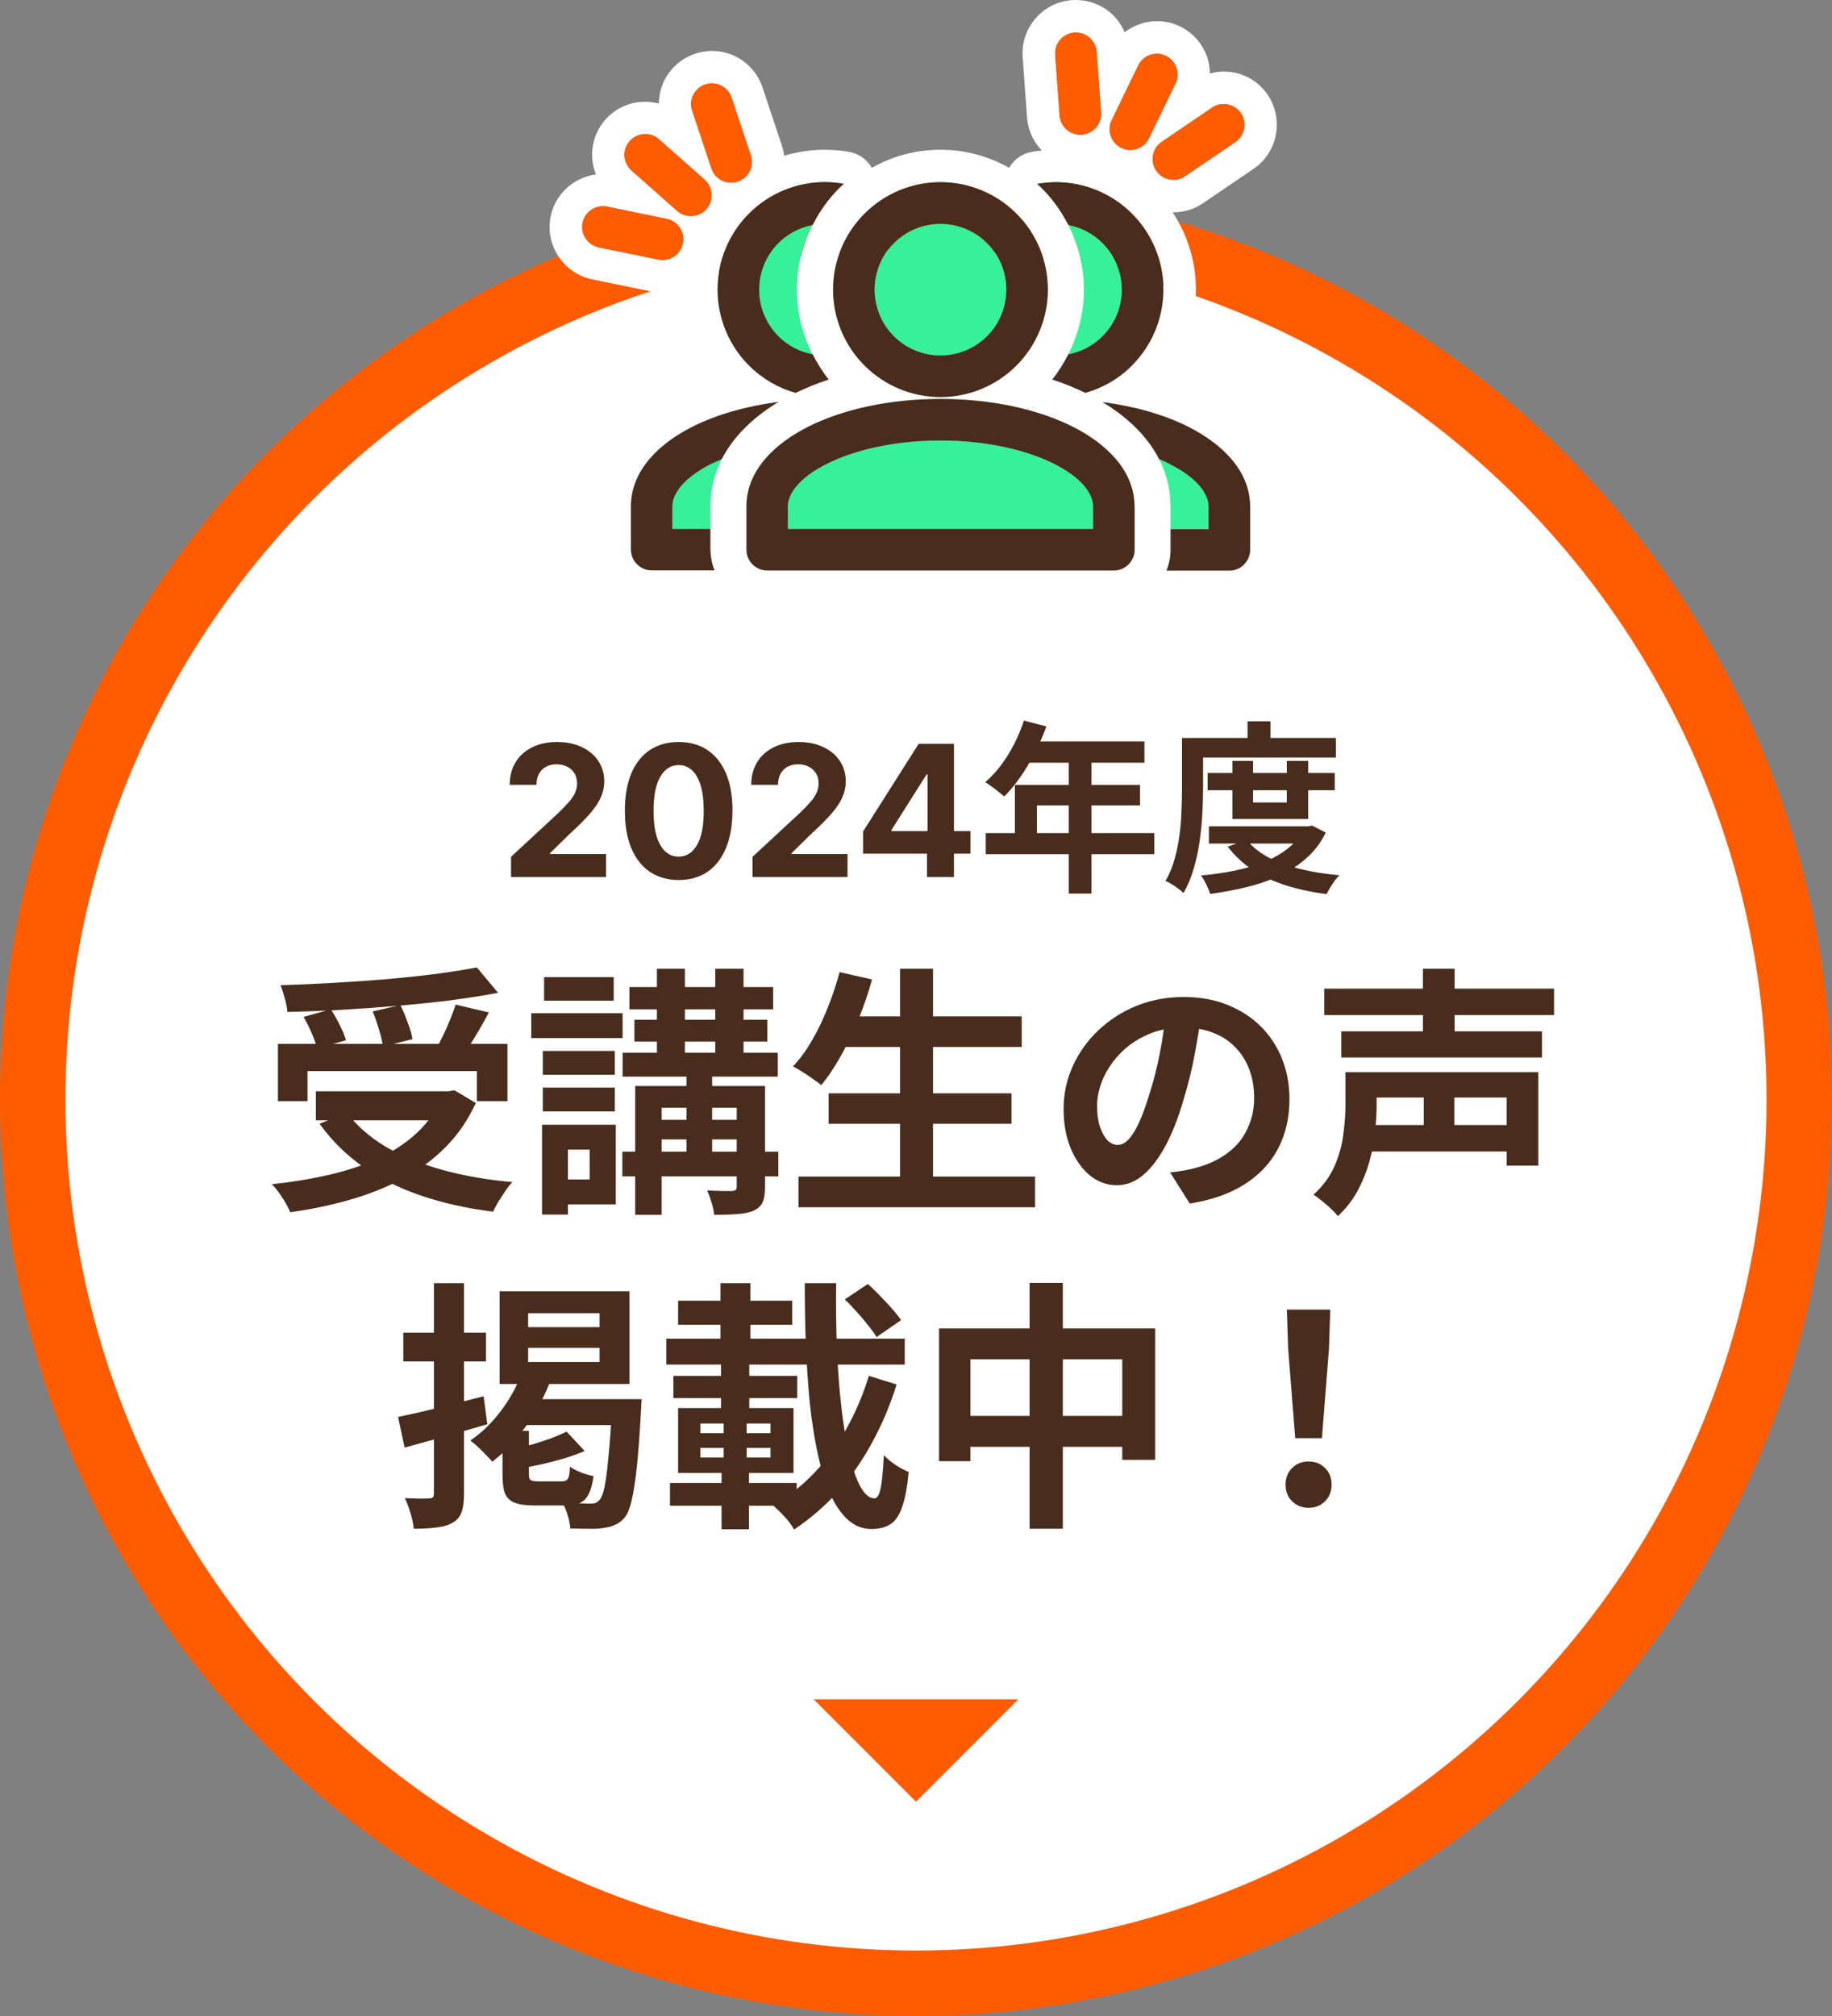
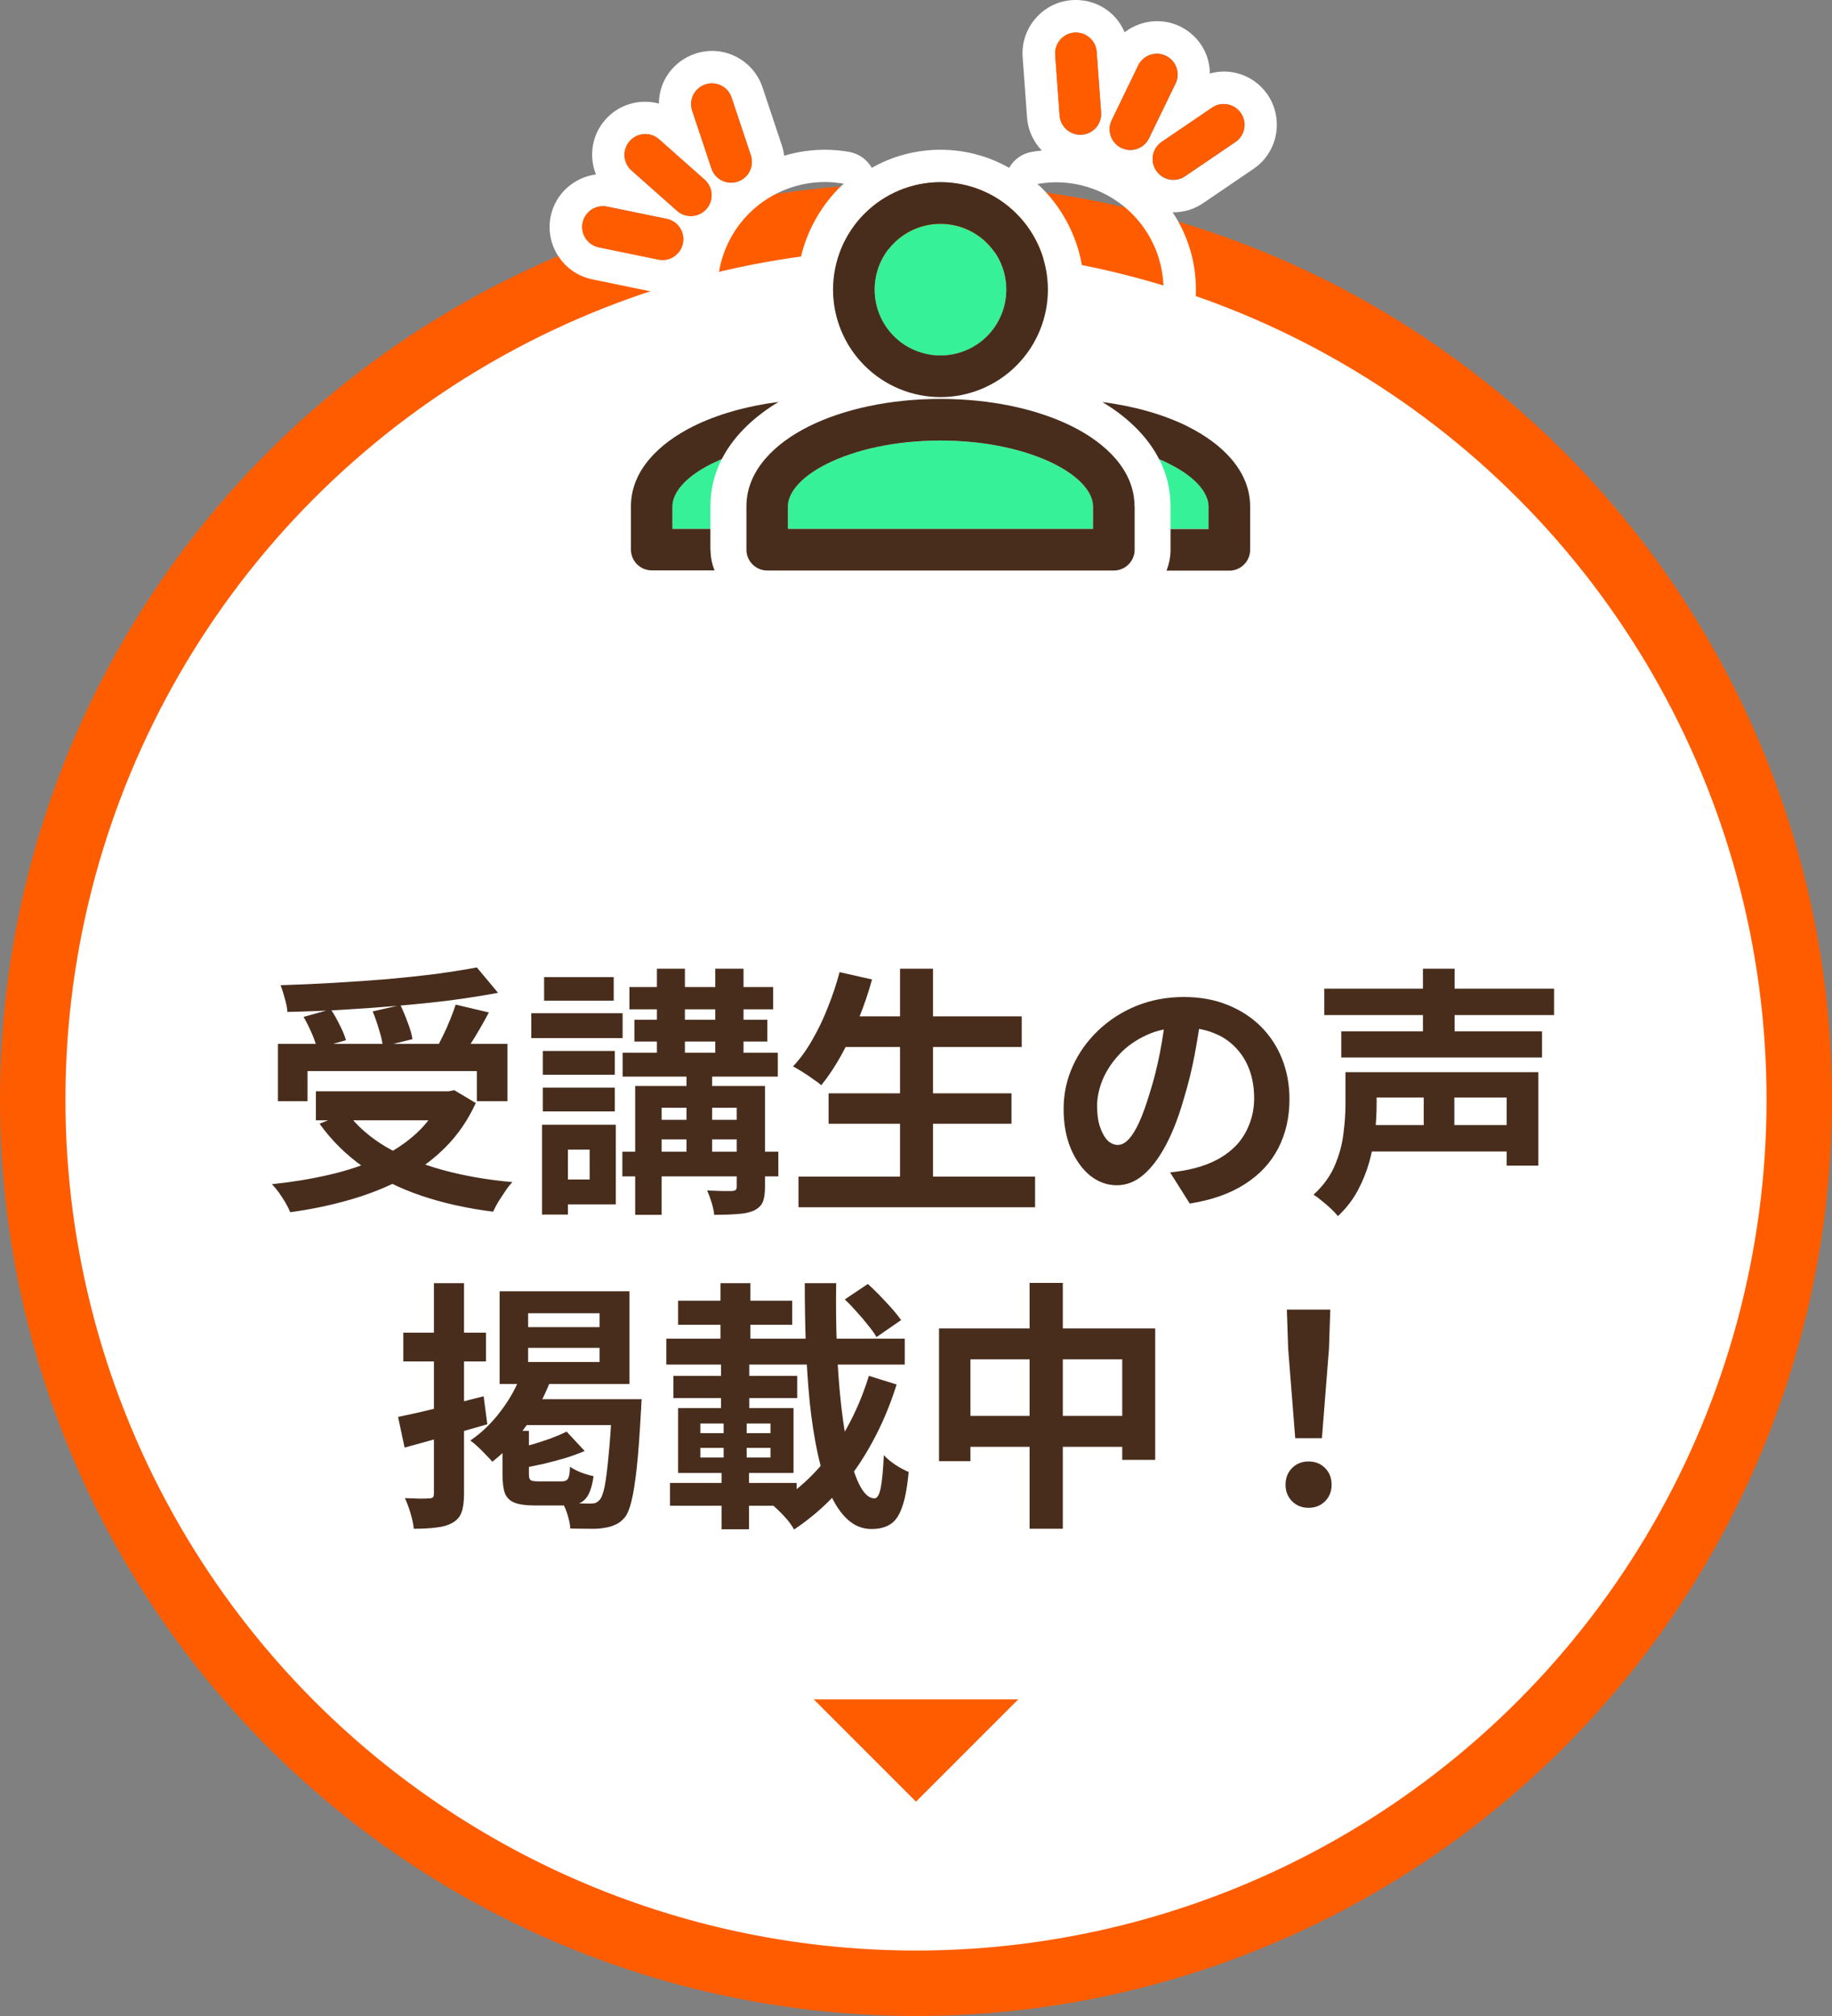
<svg xmlns="http://www.w3.org/2000/svg" width="140" height="154" viewBox="0 0 140 154" fill="none">
  <rect x="0" y="0" width="140" height="154" fill="#808080" stroke="none" />
  <circle cx="70" cy="84" r="67.5" fill="white" stroke="#FF5C00" stroke-width="5" />
  <path d="M21.24 79.74H38.78V84.12H36.44V81.82H23.5V84.12H21.24V79.74ZM24.14 83.36H34.68V85.58H24.14V83.36ZM36.44 73.9L38.06 75.84C36.927 76.053 35.7 76.247 34.38 76.42C33.073 76.58 31.713 76.72 30.3 76.84C28.9 76.96 27.493 77.06 26.08 77.14C24.667 77.22 23.293 77.273 21.96 77.3C21.947 77.007 21.88 76.66 21.76 76.26C21.653 75.86 21.547 75.527 21.44 75.26C22.76 75.22 24.107 75.16 25.48 75.08C26.867 75 28.22 74.907 29.54 74.8C30.873 74.68 32.127 74.547 33.3 74.4C34.473 74.24 35.52 74.073 36.44 73.9ZM23.2 77.68L25.28 77.1C25.52 77.46 25.747 77.86 25.96 78.3C26.187 78.74 26.347 79.127 26.44 79.46L24.22 80.1C24.153 79.767 24.02 79.373 23.82 78.92C23.62 78.467 23.413 78.053 23.2 77.68ZM28.48 77.26L30.6 76.78C30.8 77.193 30.987 77.64 31.16 78.12C31.347 78.6 31.467 79.02 31.52 79.38L29.26 79.94C29.22 79.58 29.12 79.147 28.96 78.64C28.813 78.133 28.653 77.673 28.48 77.26ZM34.82 76.74L37.36 77.34C37.133 77.767 36.9 78.187 36.66 78.6C36.42 79.013 36.18 79.407 35.94 79.78C35.7 80.14 35.48 80.46 35.28 80.74L33.3 80.18C33.487 79.847 33.673 79.487 33.86 79.1C34.06 78.7 34.24 78.293 34.4 77.88C34.573 77.467 34.713 77.087 34.82 76.74ZM33.8 83.36H34.3L34.72 83.28L36.36 84.26C35.76 85.567 34.98 86.7 34.02 87.66C33.073 88.607 31.98 89.407 30.74 90.06C29.5 90.713 28.153 91.247 26.7 91.66C25.26 92.073 23.753 92.387 22.18 92.6C22.1 92.4 21.98 92.16 21.82 91.88C21.66 91.613 21.487 91.347 21.3 91.08C21.113 90.827 20.94 90.62 20.78 90.46C22.313 90.3 23.773 90.06 25.16 89.74C26.547 89.42 27.807 89 28.94 88.48C30.073 87.947 31.053 87.293 31.88 86.52C32.707 85.747 33.347 84.827 33.8 83.76V83.36ZM26.52 85C27.267 86 28.253 86.867 29.48 87.6C30.72 88.32 32.153 88.907 33.78 89.36C35.42 89.813 37.213 90.127 39.16 90.3C38.987 90.473 38.807 90.7 38.62 90.98C38.433 91.26 38.253 91.533 38.08 91.8C37.92 92.08 37.787 92.333 37.68 92.56C35.68 92.307 33.853 91.9 32.2 91.34C30.547 90.78 29.067 90.047 27.76 89.14C26.453 88.22 25.34 87.12 24.42 85.84L26.52 85ZM48.1 75.4H59.08V77.1H48.1V75.4ZM47.58 80.42H59.44V82.24H47.58V80.42ZM47.56 87.98H59.48V89.86H47.56V87.98ZM49.6 85.54H57.6V87.04H49.6V85.54ZM48.48 77.9H58.64V79.56H48.48V77.9ZM50.2 74H52.34V81.22H50.2V74ZM54.66 74H56.82V81.22H54.66V74ZM52.46 81.34H54.42V89.08H52.46V81.34ZM56.3 82.96H58.46V90.68C58.46 91.187 58.4 91.573 58.28 91.84C58.16 92.107 57.933 92.32 57.6 92.48C57.267 92.627 56.847 92.713 56.34 92.74C55.847 92.78 55.26 92.8 54.58 92.8C54.553 92.52 54.487 92.207 54.38 91.86C54.273 91.513 54.16 91.207 54.04 90.94C54.427 90.953 54.807 90.967 55.18 90.98C55.567 90.98 55.827 90.98 55.96 90.98C56.093 90.967 56.18 90.94 56.22 90.9C56.273 90.847 56.3 90.767 56.3 90.66V82.96ZM48.54 82.96H57.08V84.62H50.56V92.8H48.54V82.96ZM41.48 80.28H46.98V82.1H41.48V80.28ZM41.58 74.64H46.9V76.44H41.58V74.64ZM41.48 83.08H46.98V84.9H41.48V83.08ZM40.6 77.4H47.58V79.3H40.6V77.4ZM42.6 85.92H47.06V92H42.6V90.1H45.06V87.82H42.6V85.92ZM41.42 85.92H43.4V92.78H41.42V85.92ZM64.16 77.64H78.08V79.98H64.16V77.64ZM63.32 83.52H77.3V85.84H63.32V83.52ZM61.02 89.88H79.1V92.22H61.02V89.88ZM68.78 74H71.3V91.02H68.78V74ZM64.16 74.26L66.64 74.82C66.36 75.847 66.013 76.86 65.6 77.86C65.187 78.86 64.74 79.793 64.26 80.66C63.78 81.513 63.28 82.26 62.76 82.9C62.6 82.753 62.387 82.593 62.12 82.42C61.867 82.233 61.6 82.053 61.32 81.88C61.04 81.707 60.8 81.567 60.6 81.46C61.133 80.9 61.62 80.233 62.06 79.46C62.513 78.687 62.913 77.853 63.26 76.96C63.62 76.067 63.92 75.167 64.16 74.26ZM91.82 77.3C91.687 78.313 91.513 79.393 91.3 80.54C91.087 81.687 90.8 82.847 90.44 84.02C90.053 85.367 89.6 86.527 89.08 87.5C88.56 88.473 87.987 89.227 87.36 89.76C86.747 90.28 86.073 90.54 85.34 90.54C84.607 90.54 83.927 90.293 83.3 89.8C82.687 89.293 82.193 88.6 81.82 87.72C81.46 86.84 81.28 85.84 81.28 84.72C81.28 83.56 81.513 82.467 81.98 81.44C82.447 80.413 83.093 79.507 83.92 78.72C84.76 77.92 85.733 77.293 86.84 76.84C87.96 76.387 89.167 76.16 90.46 76.16C91.7 76.16 92.813 76.36 93.8 76.76C94.8 77.16 95.653 77.713 96.36 78.42C97.067 79.127 97.607 79.953 97.98 80.9C98.353 81.847 98.54 82.867 98.54 83.96C98.54 85.36 98.253 86.613 97.68 87.72C97.107 88.827 96.253 89.74 95.12 90.46C94 91.18 92.6 91.673 90.92 91.94L89.42 89.56C89.807 89.52 90.147 89.473 90.44 89.42C90.733 89.367 91.013 89.307 91.28 89.24C91.92 89.08 92.513 88.853 93.06 88.56C93.62 88.253 94.107 87.88 94.52 87.44C94.933 86.987 95.253 86.46 95.48 85.86C95.72 85.26 95.84 84.6 95.84 83.88C95.84 83.093 95.72 82.373 95.48 81.72C95.24 81.067 94.887 80.5 94.42 80.02C93.953 79.527 93.387 79.153 92.72 78.9C92.053 78.633 91.287 78.5 90.42 78.5C89.353 78.5 88.413 78.693 87.6 79.08C86.787 79.453 86.1 79.94 85.54 80.54C84.98 81.14 84.553 81.787 84.26 82.48C83.98 83.173 83.84 83.833 83.84 84.46C83.84 85.127 83.92 85.687 84.08 86.14C84.24 86.58 84.433 86.913 84.66 87.14C84.9 87.353 85.153 87.46 85.42 87.46C85.7 87.46 85.973 87.32 86.24 87.04C86.52 86.747 86.793 86.307 87.06 85.72C87.327 85.133 87.593 84.393 87.86 83.5C88.167 82.54 88.427 81.513 88.64 80.42C88.853 79.327 89.007 78.26 89.1 77.22L91.82 77.3ZM101.2 75.52H118.76V77.54H101.2V75.52ZM102.5 78.78H117.84V80.78H102.5V78.78ZM104.34 85.94H115.9V87.96H104.34V85.94ZM104.38 81.9H117.56V89.04H115.14V83.84H104.38V81.9ZM102.82 81.9H105.2V84.4C105.2 85.04 105.16 85.733 105.08 86.48C105 87.227 104.853 87.987 104.64 88.76C104.427 89.52 104.127 90.26 103.74 90.98C103.353 91.687 102.853 92.327 102.24 92.9C102.12 92.74 101.947 92.553 101.72 92.34C101.493 92.127 101.253 91.92 101 91.72C100.76 91.52 100.553 91.367 100.38 91.26C101.113 90.593 101.653 89.853 102 89.04C102.347 88.227 102.567 87.42 102.66 86.62C102.767 85.807 102.82 85.06 102.82 84.38V81.9ZM108.74 74H111.16V79.84H108.74V74ZM108.8 82.56H111.14V87.2H108.8V82.56ZM40.36 102.96V104.04H45.82V102.96H40.36ZM40.36 100.32V101.38H45.82V100.32H40.36ZM38.18 98.64H48.1V105.72H38.18V98.64ZM39.86 104.9L42.08 105.44C41.6 106.693 40.967 107.867 40.18 108.96C39.393 110.053 38.54 110.953 37.62 111.66C37.513 111.527 37.353 111.353 37.14 111.14C36.94 110.927 36.733 110.72 36.52 110.52C36.307 110.32 36.113 110.16 35.94 110.04C36.807 109.453 37.58 108.707 38.26 107.8C38.953 106.893 39.487 105.927 39.86 104.9ZM40.42 106.88H47.36V108.86H39.24L40.42 106.88ZM46.78 106.88H49.04C49.04 106.88 49.033 106.94 49.02 107.06C49.02 107.167 49.013 107.293 49 107.44C49 107.587 48.993 107.707 48.98 107.8C48.887 109.573 48.78 111.013 48.66 112.12C48.54 113.213 48.407 114.06 48.26 114.66C48.113 115.26 47.94 115.68 47.74 115.92C47.513 116.187 47.267 116.373 47 116.48C46.747 116.6 46.453 116.68 46.12 116.72C45.84 116.773 45.473 116.793 45.02 116.78C44.567 116.78 44.087 116.773 43.58 116.76C43.567 116.467 43.5 116.127 43.38 115.74C43.273 115.367 43.133 115.04 42.96 114.76C43.413 114.8 43.827 114.827 44.2 114.84C44.587 114.853 44.88 114.86 45.08 114.86C45.24 114.86 45.373 114.847 45.48 114.82C45.587 114.78 45.693 114.707 45.8 114.6C45.96 114.44 46.093 114.1 46.2 113.58C46.307 113.047 46.407 112.273 46.5 111.26C46.607 110.233 46.7 108.9 46.78 107.26V106.88ZM43.3 109.36L44.68 110.84C44.213 111.04 43.7 111.227 43.14 111.4C42.58 111.56 42.02 111.707 41.46 111.84C40.9 111.96 40.353 112.073 39.82 112.18C39.78 111.98 39.707 111.74 39.6 111.46C39.493 111.167 39.387 110.92 39.28 110.72C39.76 110.587 40.247 110.453 40.74 110.32C41.233 110.173 41.7 110.02 42.14 109.86C42.593 109.687 42.98 109.52 43.3 109.36ZM38.4 109.3H40.42V112.6C40.42 112.84 40.46 112.993 40.54 113.06C40.633 113.127 40.827 113.16 41.12 113.16C41.187 113.16 41.3 113.16 41.46 113.16C41.62 113.16 41.793 113.16 41.98 113.16C42.18 113.16 42.367 113.16 42.54 113.16C42.713 113.16 42.84 113.16 42.92 113.16C43.08 113.16 43.2 113.133 43.28 113.08C43.373 113.027 43.44 112.92 43.48 112.76C43.52 112.6 43.547 112.36 43.56 112.04C43.76 112.187 44.04 112.333 44.4 112.48C44.76 112.613 45.08 112.707 45.36 112.76C45.28 113.347 45.153 113.807 44.98 114.14C44.82 114.46 44.593 114.687 44.3 114.82C44.02 114.94 43.64 115 43.16 115C43.053 115 42.893 115 42.68 115C42.467 115 42.233 115 41.98 115C41.74 115 41.513 115 41.3 115C41.087 115 40.933 115 40.84 115C40.173 115 39.66 114.927 39.3 114.78C38.953 114.633 38.713 114.393 38.58 114.06C38.46 113.713 38.4 113.233 38.4 112.62V109.3ZM30.42 108.24C31.26 108.067 32.26 107.84 33.42 107.56C34.593 107.267 35.773 106.967 36.96 106.66L37.24 108.8C36.16 109.107 35.067 109.42 33.96 109.74C32.853 110.047 31.84 110.327 30.92 110.58L30.42 108.24ZM30.82 101.8H37.14V104H30.82V101.8ZM33.16 98.02H35.46V114.1C35.46 114.687 35.4 115.153 35.28 115.5C35.16 115.847 34.94 116.113 34.62 116.3C34.287 116.5 33.873 116.627 33.38 116.68C32.9 116.747 32.313 116.78 31.62 116.78C31.593 116.46 31.513 116.073 31.38 115.62C31.247 115.167 31.1 114.773 30.94 114.44C31.34 114.453 31.713 114.467 32.06 114.48C32.42 114.48 32.667 114.473 32.8 114.46C32.933 114.46 33.027 114.433 33.08 114.38C33.133 114.327 33.16 114.227 33.16 114.08V98.02ZM64.56 99.26L66.32 98.08C66.773 98.493 67.24 98.96 67.72 99.48C68.213 100 68.593 100.453 68.86 100.84L66.98 102.14C66.833 101.873 66.62 101.573 66.34 101.24C66.073 100.893 65.78 100.547 65.46 100.2C65.153 99.853 64.853 99.54 64.56 99.26ZM50.92 102.26H69.14V104.24H50.92V102.26ZM51.82 99.36H60.54V101.2H51.82V99.36ZM51.46 105.1H60.92V106.8H51.46V105.1ZM51.2 113.28H60.88V115.02H51.2V113.28ZM55.06 98.02H57.34V104.1H55.06V98.02ZM53.52 110.6V111.34H58.88V110.6H53.52ZM53.52 108.74V109.48H58.88V108.74H53.52ZM51.82 107.56H60.64V112.52H51.82V107.56ZM55.3 108.3H57.06V112.1H57.24V116.82H55.14V112.1H55.3V108.3ZM55.1 104.1H57.26V108H55.1V104.1ZM61.5 98.02H63.9C63.873 99.74 63.893 101.407 63.96 103.02C64.027 104.633 64.14 106.133 64.3 107.52C64.46 108.893 64.66 110.1 64.9 111.14C65.153 112.18 65.44 112.993 65.76 113.58C66.093 114.167 66.447 114.46 66.82 114.46C67.033 114.46 67.193 114.2 67.3 113.68C67.407 113.16 67.487 112.32 67.54 111.16C67.793 111.427 68.1 111.68 68.46 111.92C68.82 112.147 69.147 112.32 69.44 112.44C69.333 113.6 69.167 114.493 68.94 115.12C68.727 115.747 68.433 116.18 68.06 116.42C67.687 116.673 67.2 116.8 66.6 116.8C65.907 116.8 65.293 116.553 64.76 116.06C64.24 115.58 63.793 114.913 63.42 114.06C63.047 113.193 62.733 112.173 62.48 111C62.227 109.813 62.027 108.527 61.88 107.14C61.747 105.74 61.647 104.273 61.58 102.74C61.527 101.193 61.5 99.62 61.5 98.02ZM66.4 105.1L68.52 105.76C68.013 107.373 67.38 108.867 66.62 110.24C65.873 111.613 65.007 112.853 64.02 113.96C63.033 115.053 61.92 116.013 60.68 116.84C60.52 116.533 60.28 116.207 59.96 115.86C59.653 115.527 59.36 115.24 59.08 115C60.227 114.333 61.267 113.513 62.2 112.54C63.147 111.553 63.967 110.433 64.66 109.18C65.367 107.927 65.947 106.567 66.4 105.1ZM71.76 101.48H88.28V111.52H85.76V103.84H74.16V111.62H71.76V101.48ZM73 108.16H87.16V110.52H73V108.16ZM78.68 98H81.22V116.78H78.68V98ZM98.98 109.86L98.44 103.02L98.34 100.04H101.66L101.56 103.02L101.02 109.86H98.98ZM100 115.18C99.493 115.18 99.073 115.013 98.74 114.68C98.407 114.347 98.24 113.927 98.24 113.42C98.24 112.9 98.407 112.473 98.74 112.14C99.073 111.807 99.493 111.64 100 111.64C100.507 111.64 100.927 111.807 101.26 112.14C101.593 112.473 101.76 112.9 101.76 113.42C101.76 113.927 101.593 114.347 101.26 114.68C100.927 115.013 100.507 115.18 100 115.18Z" fill="#482D1D" />
-   <path d="M39.053 67V65.449L42.677 62.093C42.985 61.795 43.244 61.526 43.453 61.288C43.665 61.049 43.826 60.815 43.935 60.587C44.044 60.355 44.099 60.104 44.099 59.836C44.099 59.538 44.031 59.281 43.895 59.065C43.759 58.847 43.574 58.679 43.338 58.563C43.103 58.444 42.836 58.384 42.538 58.384C42.226 58.384 41.955 58.447 41.723 58.573C41.491 58.699 41.312 58.88 41.186 59.115C41.06 59.35 40.997 59.63 40.997 59.955H38.953C38.953 59.289 39.104 58.711 39.406 58.22C39.707 57.73 40.13 57.35 40.674 57.082C41.217 56.813 41.843 56.679 42.553 56.679C43.282 56.679 43.917 56.808 44.457 57.067C45.001 57.322 45.423 57.677 45.725 58.131C46.026 58.585 46.177 59.105 46.177 59.692C46.177 60.076 46.101 60.456 45.948 60.83C45.799 61.205 45.532 61.621 45.148 62.078C44.764 62.532 44.222 63.077 43.522 63.714L42.036 65.171V65.24H46.311V67H39.053ZM51.863 67.224C51.008 67.22 50.273 67.01 49.656 66.592C49.043 66.175 48.571 65.57 48.239 64.778C47.911 63.986 47.748 63.033 47.752 61.919C47.752 60.809 47.916 59.862 48.244 59.08C48.575 58.298 49.048 57.703 49.661 57.295C50.277 56.885 51.012 56.679 51.863 56.679C52.715 56.679 53.448 56.885 54.061 57.295C54.677 57.706 55.151 58.303 55.483 59.085C55.814 59.864 55.978 60.809 55.975 61.919C55.975 63.036 55.809 63.99 55.478 64.783C55.15 65.575 54.679 66.18 54.066 66.597C53.453 67.015 52.718 67.224 51.863 67.224ZM51.863 65.439C52.447 65.439 52.912 65.146 53.26 64.559C53.608 63.972 53.781 63.092 53.777 61.919C53.777 61.147 53.698 60.504 53.539 59.99C53.383 59.476 53.161 59.09 52.873 58.832C52.588 58.573 52.251 58.444 51.863 58.444C51.283 58.444 50.819 58.734 50.471 59.314C50.123 59.894 49.948 60.762 49.944 61.919C49.944 62.701 50.022 63.354 50.178 63.878C50.337 64.398 50.561 64.789 50.849 65.051C51.138 65.31 51.476 65.439 51.863 65.439ZM57.51 67V65.449L61.134 62.093C61.442 61.795 61.701 61.526 61.91 61.288C62.122 61.049 62.283 60.815 62.392 60.587C62.501 60.355 62.556 60.104 62.556 59.836C62.556 59.538 62.488 59.281 62.352 59.065C62.216 58.847 62.031 58.679 61.795 58.563C61.56 58.444 61.293 58.384 60.995 58.384C60.683 58.384 60.412 58.447 60.18 58.573C59.948 58.699 59.769 58.88 59.643 59.115C59.517 59.35 59.454 59.63 59.454 59.955H57.41C57.41 59.289 57.561 58.711 57.863 58.22C58.164 57.73 58.587 57.35 59.131 57.082C59.674 56.813 60.301 56.679 61.01 56.679C61.739 56.679 62.374 56.808 62.914 57.067C63.458 57.322 63.88 57.677 64.182 58.131C64.483 58.585 64.634 59.105 64.634 59.692C64.634 60.076 64.558 60.456 64.406 60.83C64.256 61.205 63.989 61.621 63.605 62.078C63.221 62.532 62.679 63.077 61.979 63.714L60.493 65.171V65.24H64.768V67H57.51ZM65.955 65.21V63.515L70.206 56.818H71.668V59.165H70.803L68.123 63.406V63.485H74.163V65.21H65.955ZM70.842 67V64.693L70.882 63.943V56.818H72.901V67H70.842ZM78.245 55.044L79.966 55.492C79.715 56.183 79.416 56.859 79.07 57.522C78.734 58.185 78.366 58.801 77.965 59.37C77.573 59.93 77.166 60.42 76.746 60.84C76.635 60.747 76.49 60.63 76.312 60.49C76.135 60.341 75.953 60.201 75.766 60.07C75.589 59.939 75.43 59.832 75.29 59.748C75.72 59.384 76.121 58.955 76.495 58.46C76.868 57.956 77.204 57.415 77.502 56.836C77.801 56.248 78.049 55.651 78.245 55.044ZM78.552 56.64H87.457V58.264H77.74L78.552 56.64ZM77.558 59.958H87.121V61.526H79.239V64.466H77.558V59.958ZM75.332 63.64H88.213V65.25H75.332V63.64ZM81.674 57.48H83.41V68.26H81.674V57.48ZM92.287 59.048H102.002V60.364H92.287V59.048ZM92.385 63.122H100.07V64.438H92.385V63.122ZM94.177 58.124H95.758V61.302H98.335V58.124H99.972V62.562H94.177V58.124ZM99.65 63.122H99.972L100.266 63.066L101.316 63.598C100.943 64.354 100.453 65.003 99.847 65.544C99.249 66.076 98.563 66.524 97.788 66.888C97.023 67.252 96.192 67.541 95.296 67.756C94.4 67.98 93.463 68.157 92.483 68.288C92.417 68.073 92.314 67.826 92.174 67.546C92.044 67.275 91.913 67.051 91.782 66.874C92.669 66.799 93.523 66.678 94.344 66.51C95.175 66.342 95.936 66.118 96.626 65.838C97.317 65.558 97.919 65.213 98.433 64.802C98.955 64.382 99.361 63.897 99.65 63.346V63.122ZM95.269 64.158C95.689 64.681 96.249 65.129 96.948 65.502C97.648 65.866 98.456 66.16 99.371 66.384C100.285 66.608 101.284 66.767 102.366 66.86C102.245 66.972 102.119 67.112 101.988 67.28C101.867 67.457 101.75 67.635 101.638 67.812C101.536 67.989 101.447 68.153 101.372 68.302C100.243 68.153 99.207 67.929 98.264 67.63C97.322 67.331 96.477 66.939 95.731 66.454C94.984 65.959 94.349 65.367 93.826 64.676L95.269 64.158ZM95.338 55.1H97.088V57.214H95.338V55.1ZM91.138 56.374H102.086V57.872H91.138V56.374ZM90.326 56.374H91.936V60.308C91.936 60.887 91.918 61.517 91.88 62.198C91.843 62.879 91.773 63.579 91.671 64.298C91.568 65.017 91.414 65.717 91.209 66.398C91.013 67.07 90.756 67.677 90.439 68.218C90.345 68.125 90.215 68.013 90.046 67.882C89.879 67.761 89.706 67.644 89.528 67.532C89.351 67.42 89.197 67.341 89.067 67.294C89.356 66.799 89.585 66.253 89.752 65.656C89.921 65.059 90.046 64.452 90.13 63.836C90.215 63.211 90.266 62.595 90.284 61.988C90.312 61.381 90.326 60.821 90.326 60.308V56.374Z" fill="#482D1D" />
  <path d="M77.814 129.814L70 137.627L62.186 129.814H77.814Z" fill="#FF5C00" />
  <path d="M91.887 30.353C90.943 29.876 89.88 29.479 88.757 29.141C90.456 27.192 91.391 24.738 91.391 22.124C91.391 19.987 90.764 17.949 89.611 16.22C89.631 16.22 89.651 16.22 89.671 16.22C90.476 16.22 91.271 15.981 91.947 15.514L95.793 12.9C97.652 11.638 98.129 9.103 96.877 7.245C96.261 6.34 95.336 5.734 94.273 5.535C93.657 5.416 93.04 5.456 92.454 5.615C92.454 5.187 92.384 4.76 92.245 4.342C91.887 3.319 91.152 2.494 90.178 2.017C88.757 1.331 87.127 1.559 85.944 2.464C85.705 1.907 85.357 1.4 84.88 0.993C84.055 0.277 83.012 -0.061 81.918 0.009C80.835 0.088 79.841 0.585 79.135 1.41C78.42 2.235 78.072 3.289 78.151 4.372L78.489 9.004C78.559 9.948 78.966 10.813 79.612 11.499C79.354 11.528 79.086 11.558 78.817 11.608C78.092 11.737 77.476 12.194 77.118 12.82C75.537 11.926 73.739 11.439 71.87 11.439C70.001 11.439 68.202 11.926 66.622 12.82C66.264 12.194 65.648 11.747 64.922 11.608C64.276 11.489 63.65 11.439 63.044 11.439C61.971 11.439 60.917 11.598 59.923 11.896C59.893 11.628 59.834 11.35 59.744 11.091L58.273 6.678C57.925 5.644 57.2 4.81 56.236 4.323C55.262 3.836 54.158 3.756 53.125 4.104C52.091 4.452 51.256 5.177 50.769 6.141C50.491 6.698 50.362 7.304 50.352 7.911C48.91 7.533 47.32 7.94 46.267 9.133C45.213 10.316 44.994 11.946 45.541 13.327C43.871 13.546 42.44 14.789 42.082 16.528C41.635 18.724 43.056 20.881 45.253 21.338L49.805 22.273C50.083 22.332 50.352 22.352 50.62 22.352C51.226 22.352 51.813 22.203 52.34 21.955C52.34 22.014 52.34 22.074 52.34 22.124C52.34 24.728 53.274 27.192 54.973 29.141C53.85 29.479 52.797 29.886 51.843 30.353C47.946 32.301 45.71 35.333 45.71 38.682V41.992C45.71 44.238 47.539 46.067 49.785 46.067H54.586C55.242 46.067 55.858 45.799 56.315 45.351C56.971 45.799 57.756 46.067 58.611 46.067H85.099C85.954 46.067 86.739 45.799 87.395 45.351C87.852 45.799 88.468 46.067 89.124 46.067H93.925C96.171 46.067 98 44.238 98 41.992V38.682C98 35.333 95.764 32.301 91.868 30.353H91.887ZM94.829 8.646C95.326 9.372 95.138 10.356 94.412 10.853L90.566 13.467C89.84 13.963 88.856 13.775 88.359 13.049C87.862 12.323 88.051 11.34 88.776 10.843L92.623 8.229C93.349 7.732 94.332 7.92 94.829 8.646ZM89.104 4.263C89.89 4.641 90.228 5.595 89.84 6.38L87.812 10.564C87.435 11.35 86.481 11.687 85.695 11.3C84.91 10.922 84.572 9.968 84.96 9.183L86.987 4.998C87.365 4.213 88.319 3.875 89.104 4.263ZM82.107 2.494C82.982 2.434 83.747 3.09 83.807 3.965L84.145 8.596C84.204 9.471 83.549 10.236 82.674 10.296C81.799 10.356 81.034 9.7 80.974 8.825L80.636 4.193C80.577 3.319 81.233 2.553 82.107 2.494ZM80.706 13.924C82.882 13.924 84.97 14.789 86.51 16.329C88.051 17.87 88.916 19.957 88.916 22.134C88.916 24.31 88.051 26.397 86.51 27.938C85.516 28.932 84.284 29.648 82.952 30.025C82.157 29.638 81.312 29.3 80.418 29.002C80.895 28.405 81.302 27.749 81.65 27.073C82.415 25.553 82.843 23.863 82.843 22.134C82.843 20.404 82.425 18.714 81.66 17.194C81.143 16.17 80.467 15.216 79.632 14.381C79.513 14.262 79.394 14.162 79.275 14.053C79.752 13.973 80.229 13.924 80.716 13.924H80.706ZM71.88 13.924C74.057 13.924 76.144 14.789 77.684 16.329C79.225 17.87 80.09 19.957 80.09 22.134C80.09 24.31 79.225 26.397 77.684 27.938C76.144 29.479 74.057 30.343 71.88 30.343C69.703 30.343 67.616 29.479 66.075 27.938C64.535 26.397 63.67 24.31 63.67 22.134C63.67 19.957 64.535 17.87 66.075 16.329C67.616 14.789 69.703 13.924 71.88 13.924ZM53.9 6.449C54.735 6.171 55.629 6.618 55.908 7.453L57.379 11.866C57.657 12.701 57.21 13.596 56.375 13.874C55.54 14.152 54.645 13.705 54.367 12.87L52.896 8.457C52.618 7.622 53.065 6.728 53.9 6.449ZM48.125 10.773C48.712 10.117 49.716 10.057 50.371 10.644L53.85 13.725C54.506 14.311 54.566 15.315 53.98 15.971C53.393 16.627 52.389 16.687 51.733 16.1L48.255 13.019C47.599 12.433 47.539 11.429 48.125 10.773ZM50.312 19.828L45.76 18.893C44.905 18.714 44.348 17.88 44.527 17.015C44.706 16.16 45.541 15.604 46.406 15.782L50.958 16.717C51.813 16.896 52.369 17.73 52.19 18.595C52.011 19.45 51.177 20.006 50.312 19.828ZM57.239 27.918C55.699 26.378 54.834 24.29 54.834 22.114C54.834 19.937 55.699 17.85 57.239 16.309C58.78 14.769 60.867 13.904 63.044 13.904C63.531 13.904 64.008 13.954 64.485 14.033C64.366 14.142 64.237 14.242 64.127 14.361C63.302 15.186 62.627 16.14 62.1 17.174C61.334 18.695 60.917 20.384 60.917 22.114C60.917 23.843 61.334 25.533 62.11 27.053C62.458 27.729 62.855 28.385 63.342 28.982C62.448 29.27 61.603 29.618 60.808 30.005C59.476 29.628 58.243 28.922 57.249 27.918H57.239ZM49.805 43.562C48.93 43.562 48.215 42.847 48.215 41.972V38.662C48.215 35.909 50.401 33.842 52.966 32.56C54.785 31.655 57.031 31.009 59.496 30.691C57.836 31.685 56.146 33.126 55.162 35.054C54.616 36.108 54.288 37.311 54.288 38.672V41.982C54.288 42.548 54.407 43.075 54.596 43.572H49.795L49.805 43.562ZM85.119 43.562H58.631C57.756 43.562 57.041 42.847 57.041 41.972V38.662C57.041 35.909 59.227 33.842 61.792 32.56C64.455 31.228 68.013 30.453 71.87 30.453C75.726 30.453 79.285 31.228 81.948 32.56C84.513 33.842 86.699 35.909 86.699 38.662V41.972C86.699 42.847 85.984 43.562 85.109 43.562H85.119ZM95.535 41.972C95.535 42.847 94.82 43.562 93.945 43.562H89.144C89.343 43.065 89.452 42.539 89.452 41.972V38.662C89.452 37.311 89.124 36.108 88.578 35.044C87.594 33.116 85.904 31.685 84.244 30.681C86.709 30.999 88.955 31.645 90.774 32.55C93.338 33.832 95.525 35.899 95.525 38.652V41.962L95.535 41.972Z" fill="white" />
-   <path d="M58.005 22.124C58.005 23.456 58.532 24.738 59.476 25.682C60.191 26.398 61.106 26.875 62.09 27.064C61.325 25.543 60.897 23.853 60.897 22.124C60.897 20.394 61.315 18.705 62.08 17.184C61.096 17.373 60.181 17.85 59.466 18.566C58.522 19.51 57.995 20.792 57.995 22.124H58.005Z" fill="#36F197" />
  <path d="M51.385 38.682V40.401H54.288V38.682C54.288 37.33 54.615 36.127 55.162 35.064C54.894 35.173 54.626 35.293 54.387 35.422C52.161 36.535 51.385 37.777 51.385 38.682Z" fill="#36F197" />
-   <path d="M63.332 28.992C62.855 28.395 62.448 27.739 62.1 27.064C61.116 26.875 60.201 26.398 59.486 25.682C58.542 24.738 58.015 23.456 58.015 22.124C58.015 20.792 58.542 19.51 59.486 18.566C60.201 17.85 61.116 17.373 62.1 17.184C62.617 16.16 63.292 15.206 64.127 14.371C64.247 14.252 64.366 14.153 64.485 14.043C64.008 13.964 63.531 13.914 63.044 13.914C60.867 13.914 58.78 14.779 57.24 16.319C55.699 17.86 54.834 19.947 54.834 22.124C54.834 24.3 55.699 26.388 57.24 27.928C58.233 28.922 59.466 29.638 60.798 30.015C61.593 29.628 62.438 29.29 63.332 28.992Z" fill="#482D1D" />
  <path d="M54.288 41.992V40.402H51.385V38.682C51.385 37.778 52.161 36.535 54.387 35.422C54.636 35.303 54.894 35.184 55.162 35.065C56.146 33.136 57.836 31.705 59.496 30.701C57.031 31.019 54.785 31.665 52.966 32.57C50.401 33.852 48.215 35.919 48.215 38.672V41.982C48.215 42.857 48.93 43.572 49.805 43.572H54.606C54.407 43.075 54.297 42.549 54.297 41.982L54.288 41.992Z" fill="#482D1D" />
  <path d="M92.355 38.682C92.355 37.777 91.579 36.535 89.353 35.422C89.105 35.303 88.846 35.183 88.578 35.064C89.124 36.117 89.452 37.32 89.452 38.682V40.401H92.355V38.682Z" fill="#36F197" />
-   <path d="M85.735 22.124C85.735 20.792 85.208 19.51 84.264 18.566C83.549 17.85 82.634 17.373 81.65 17.184C82.415 18.705 82.833 20.394 82.833 22.124C82.833 23.853 82.415 25.543 81.64 27.064C82.624 26.875 83.539 26.398 84.254 25.682C85.198 24.738 85.725 23.456 85.725 22.124H85.735Z" fill="#36F197" />
-   <path d="M81.64 17.184C82.624 17.373 83.538 17.85 84.254 18.566C85.198 19.51 85.725 20.792 85.725 22.124C85.725 23.456 85.198 24.738 84.254 25.682C83.538 26.398 82.624 26.875 81.64 27.064C81.292 27.739 80.895 28.395 80.408 28.992C81.302 29.28 82.147 29.628 82.942 30.015C84.274 29.638 85.507 28.932 86.5 27.928C88.041 26.388 88.906 24.3 88.906 22.124C88.906 19.947 88.041 17.86 86.5 16.319C84.96 14.779 82.873 13.914 80.696 13.914C80.209 13.914 79.732 13.964 79.255 14.043C79.374 14.153 79.503 14.252 79.613 14.371C80.438 15.196 81.113 16.15 81.64 17.184Z" fill="#482D1D" />
  <path d="M90.774 32.58C88.955 31.675 86.709 31.029 84.244 30.711C85.904 31.705 87.594 33.146 88.578 35.074C88.846 35.184 89.114 35.303 89.353 35.432C91.579 36.545 92.355 37.788 92.355 38.692V40.412H89.452V42.002C89.452 42.568 89.333 43.095 89.144 43.592H93.945C94.82 43.592 95.535 42.877 95.535 42.002V38.692C95.535 35.939 93.349 33.872 90.784 32.589L90.774 32.58Z" fill="#482D1D" />
  <path d="M71.87 27.163C73.202 27.163 74.484 26.636 75.428 25.692C76.372 24.748 76.899 23.466 76.899 22.134C76.899 20.802 76.372 19.52 75.428 18.576C74.484 17.631 73.202 17.105 71.87 17.105C70.538 17.105 69.256 17.631 68.312 18.576C67.368 19.52 66.841 20.802 66.841 22.134C66.841 23.466 67.368 24.748 68.312 25.692C69.256 26.636 70.538 27.163 71.87 27.163Z" fill="#36F197" />
  <path d="M83.529 38.682C83.529 37.778 82.753 36.535 80.527 35.422C78.39 34.358 75.339 33.653 71.87 33.653C68.401 33.653 65.35 34.358 63.213 35.422C60.987 36.535 60.211 37.778 60.211 38.682V40.401H83.529V38.682Z" fill="#36F197" />
  <path d="M63.66 22.124C63.66 24.3 64.525 26.388 66.066 27.928C67.606 29.469 69.693 30.334 71.87 30.334C74.047 30.334 76.134 29.469 77.674 27.928C79.215 26.388 80.08 24.3 80.08 22.124C80.08 19.947 79.215 17.86 77.674 16.319C76.134 14.779 74.047 13.914 71.87 13.914C69.693 13.914 67.606 14.779 66.066 16.319C64.525 17.86 63.66 19.947 63.66 22.124ZM68.312 18.566C69.256 17.621 70.538 17.095 71.87 17.095C73.202 17.095 74.484 17.621 75.428 18.566C76.373 19.51 76.899 20.792 76.899 22.124C76.899 23.456 76.373 24.738 75.428 25.682C74.484 26.626 73.202 27.153 71.87 27.153C70.538 27.153 69.256 26.626 68.312 25.682C67.368 24.738 66.841 23.456 66.841 22.124C66.841 20.792 67.368 19.51 68.312 18.566Z" fill="#482D1D" />
  <path d="M86.699 38.682C86.699 35.929 84.513 33.862 81.948 32.58C79.285 31.248 75.726 30.473 71.87 30.473C68.014 30.473 64.455 31.248 61.792 32.58C59.227 33.862 57.041 35.929 57.041 38.682V41.992C57.041 42.867 57.756 43.582 58.631 43.582H85.119C85.994 43.582 86.709 42.867 86.709 41.992V38.682H86.699ZM69.037 40.402H60.211V38.682C60.211 37.778 60.987 36.535 63.213 35.422C65.35 34.359 68.401 33.653 71.87 33.653C75.339 33.653 78.39 34.359 80.527 35.422C82.753 36.535 83.529 37.778 83.529 38.682V40.402H69.047H69.037Z" fill="#482D1D" />
  <path d="M82.674 10.286C83.549 10.226 84.204 9.461 84.145 8.586L83.807 3.955C83.747 3.08 82.982 2.424 82.107 2.484C81.233 2.543 80.577 3.309 80.636 4.183L80.974 8.815C81.034 9.69 81.799 10.346 82.674 10.286Z" fill="#FF5C00" />
  <path d="M84.95 9.183C84.572 9.968 84.9 10.922 85.685 11.3C86.471 11.678 87.425 11.35 87.802 10.565L89.83 6.38C90.208 5.595 89.88 4.641 89.094 4.263C88.309 3.885 87.355 4.213 86.977 4.999L84.95 9.183Z" fill="#FF5C00" />
  <path d="M88.777 10.832C88.051 11.329 87.862 12.313 88.359 13.039C88.856 13.765 89.84 13.953 90.566 13.457L94.412 10.842C95.138 10.345 95.326 9.362 94.829 8.636C94.333 7.91 93.349 7.722 92.623 8.219L88.777 10.832Z" fill="#FF5C00" />
  <path d="M52.181 18.595C52.359 17.741 51.803 16.896 50.948 16.717L46.396 15.783C45.541 15.604 44.696 16.16 44.517 17.015C44.339 17.87 44.895 18.715 45.75 18.893L50.302 19.828C51.157 20.007 52.002 19.45 52.181 18.595Z" fill="#FF5C00" />
  <path d="M51.733 16.101C52.389 16.687 53.393 16.628 53.98 15.972C54.566 15.316 54.506 14.312 53.85 13.725L50.371 10.644C49.716 10.058 48.712 10.117 48.125 10.773C47.539 11.429 47.599 12.433 48.255 13.02L51.733 16.101Z" fill="#FF5C00" />
  <path d="M54.367 12.87C54.645 13.705 55.54 14.152 56.375 13.874C57.21 13.596 57.657 12.701 57.379 11.866L55.908 7.453C55.629 6.618 54.735 6.171 53.9 6.449C53.065 6.728 52.618 7.622 52.896 8.457L54.367 12.87Z" fill="#FF5C00" />
</svg>